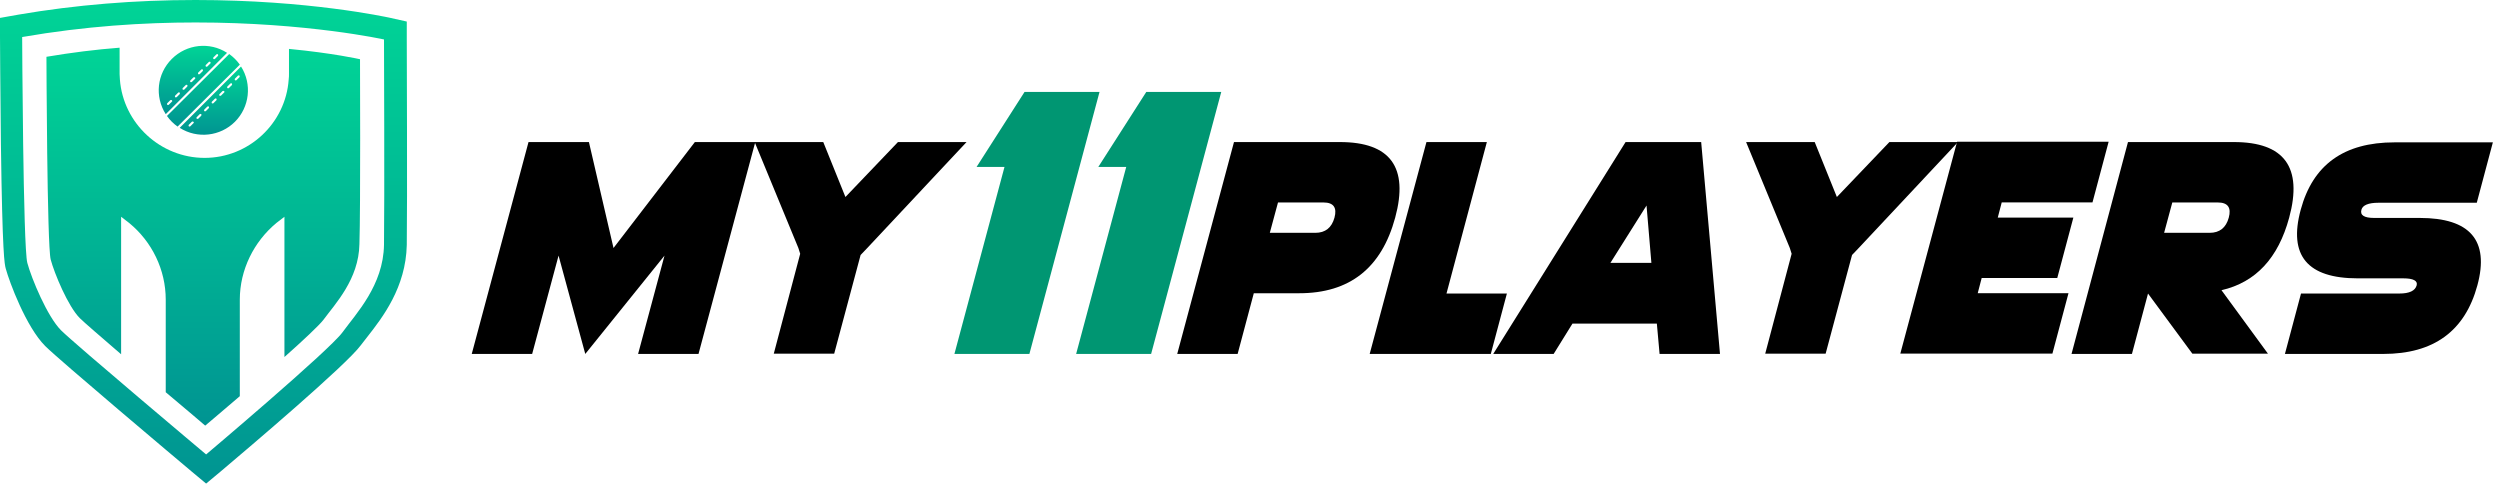
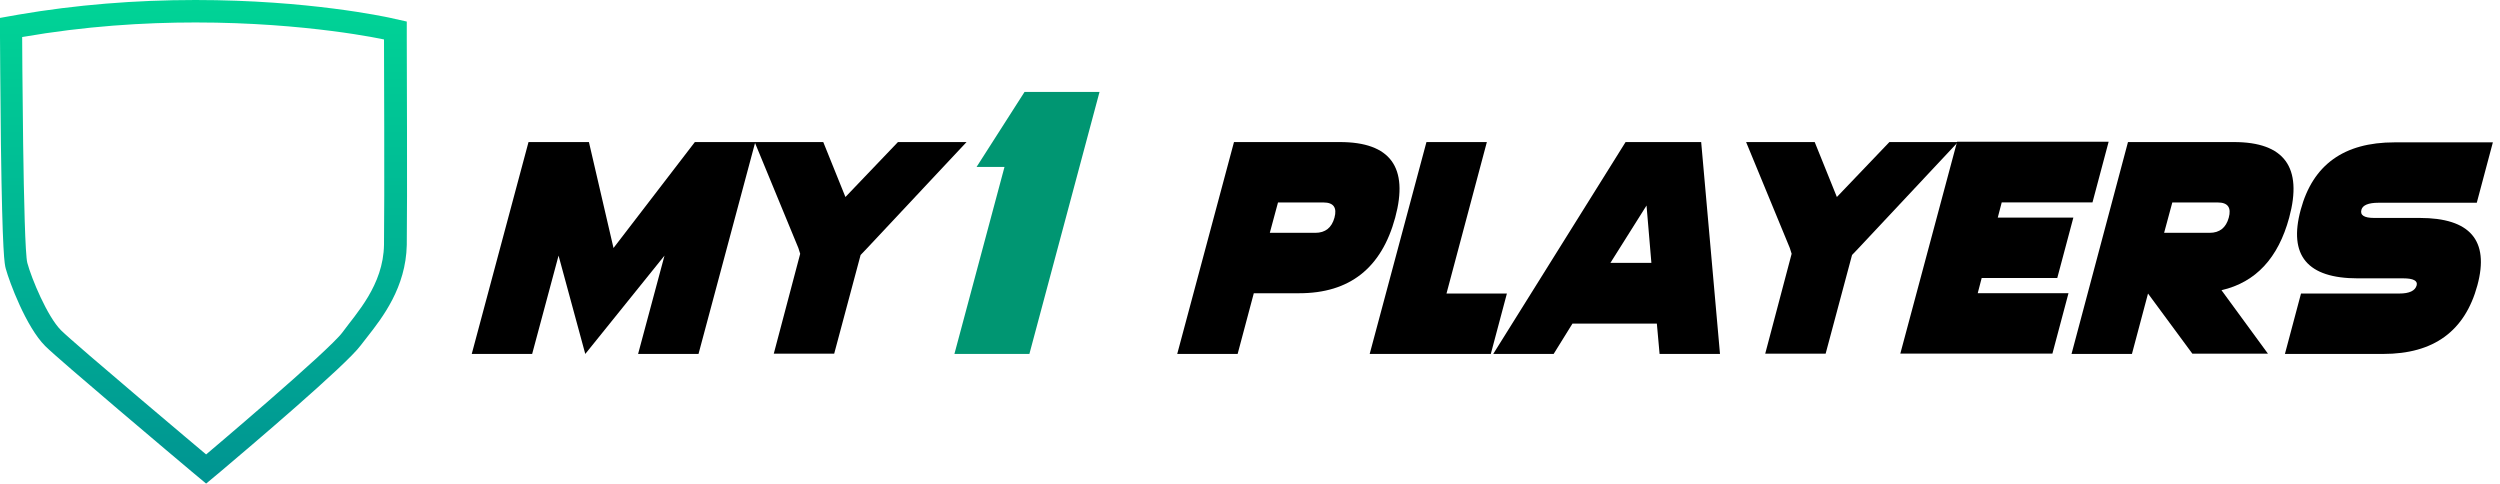
<svg xmlns="http://www.w3.org/2000/svg" width="274" height="53" viewBox="0 0 274 53" fill="none">
  <path d="M64.146 38.793L61.218 28.014L58.324 38.793H51.703L57.925 15.57H64.546L67.24 27.182L76.157 15.57H82.778L76.556 38.793H69.935L72.83 28.014L64.146 38.793Z" fill="black" />
  <path d="M87.701 27.814L87.502 27.182L82.711 15.57H90.23L92.659 21.592L98.415 15.57H105.934L95.021 27.215L94.322 27.947L91.428 38.76H84.807L87.701 27.814Z" fill="black" />
  <path d="M120.507 10.078L112.821 38.791H104.604L110.093 18.296H107.032L112.289 10.078H120.507Z" fill="#009672" />
-   <path d="M133.849 10.078L126.163 38.791H117.945L123.435 18.296H120.374L125.631 10.078H133.849Z" fill="#009672" />
  <path d="M137.408 32.172L135.644 38.793H129.023L135.245 15.57H146.856C152.379 15.57 154.409 18.332 152.912 23.855C151.415 29.378 147.921 32.139 142.398 32.139H137.408V32.172ZM140.069 22.191L139.171 25.518H144.162C145.259 25.518 145.958 24.953 146.258 23.855C146.557 22.757 146.158 22.191 145.06 22.191H140.069Z" fill="black" />
  <path d="M158.535 32.172H165.155L163.392 38.793H150.117L156.339 15.57H162.96L158.535 32.172Z" fill="black" />
  <path d="M172.342 35.466L170.279 38.793H163.658L178.164 15.57H186.449L188.511 38.793H181.89L181.591 35.466H172.342ZM180.46 22.524L176.501 28.812H180.992L180.46 22.524Z" fill="black" />
  <path d="M196.364 27.814L196.164 27.182L191.373 15.57H198.892L201.321 21.592L207.077 15.57H214.596L203.683 27.215L202.984 27.947L200.09 38.76H193.469L196.364 27.814Z" fill="black" />
  <path d="M231.099 15.565L229.336 22.185H219.388L218.955 23.849H227.24L225.476 30.47H217.192L216.759 32.133H226.707L224.944 38.754H208.275L214.497 15.531H231.099V15.565Z" fill="black" />
  <path d="M235.423 32.172L233.66 38.793H227.039L233.227 15.57H244.839C250.362 15.57 252.391 18.332 250.894 23.855C249.696 28.28 247.234 30.941 243.475 31.806L248.565 38.76H240.281L235.423 32.172ZM238.085 22.191L237.187 25.518H242.177C243.275 25.518 243.974 24.953 244.273 23.855C244.573 22.757 244.173 22.191 243.075 22.191H238.085Z" fill="black" />
  <path d="M258.413 30.507C252.89 30.507 250.794 28.012 252.158 22.988C253.489 18.064 256.882 15.602 262.438 15.602H273.218L271.455 22.222H260.675C259.577 22.222 258.945 22.489 258.812 22.988C258.646 23.587 259.111 23.886 260.209 23.886H265.2C270.723 23.886 272.852 26.348 271.521 31.272C270.157 36.296 266.73 38.791 261.207 38.791H250.428L252.191 32.17H262.971C264.069 32.17 264.701 31.871 264.867 31.272C265 30.773 264.501 30.507 263.403 30.507H258.413Z" fill="black" />
  <path d="M21.426 2.462C33.67 2.462 42.087 4.325 42.087 4.325C42.087 4.325 42.154 22.325 42.087 26.816C42.021 31.274 39.026 34.368 37.529 36.431C36.032 38.461 22.591 49.806 22.591 49.806C22.591 49.806 8.185 37.696 6.687 36.198C5.19 34.701 3.46 30.542 2.994 28.812C2.529 27.082 2.429 4.059 2.429 4.059C9.316 2.861 15.77 2.462 21.426 2.462ZM21.426 0C14.805 0 8.284 0.532 2.063 1.597L0 1.963V4.059C0 4.126 0.033 9.915 0.1 15.803C0.266 28.08 0.499 28.945 0.632 29.444C1.031 30.908 2.861 35.832 4.957 37.928C6.488 39.459 19.53 50.438 20.994 51.669L22.591 53L24.188 51.669C27.382 48.974 37.962 39.991 39.525 37.862C39.725 37.596 39.958 37.296 40.224 36.964C41.921 34.801 44.483 31.507 44.583 26.849C44.649 22.391 44.583 5.057 44.583 4.325V2.362L42.653 1.93C42.287 1.863 33.836 0 21.426 0Z" fill="url(#paint0_linear_7880_4556)" />
-   <path d="M39.458 6.491C39.458 6.491 36.531 5.825 31.673 5.36V8.055C31.673 8.188 31.673 8.587 31.64 8.72C31.307 13.511 27.281 17.304 22.424 17.304C17.566 17.304 13.507 13.511 13.141 8.72C13.141 8.72 13.108 8.287 13.108 8.121V5.227C10.513 5.426 7.851 5.759 5.09 6.225C5.09 6.225 5.156 26.952 5.556 28.449C5.955 29.947 7.452 33.573 8.75 34.871C9.215 35.336 11.079 36.933 13.274 38.83V23.758L14.139 24.424C16.668 26.486 18.165 29.581 18.165 32.841V42.989C20.594 45.018 22.49 46.648 22.49 46.648C22.49 46.648 24.154 45.251 26.283 43.421V32.841C26.283 29.581 27.814 26.486 30.309 24.424L31.174 23.758V39.129C33.237 37.299 34.967 35.669 35.433 35.07C36.73 33.307 39.325 30.612 39.392 26.753C39.525 22.86 39.458 6.491 39.458 6.491Z" fill="url(#paint1_linear_7880_4556)" />
-   <path d="M18.831 6.457C17.2 8.088 16.934 10.583 18.165 12.513L24.886 5.792C22.989 4.561 20.461 4.827 18.831 6.457ZM18.831 11.149L18.498 11.481C18.465 11.515 18.365 11.515 18.331 11.481C18.298 11.448 18.298 11.348 18.331 11.315L18.664 10.982C18.697 10.949 18.797 10.949 18.831 10.982C18.897 11.049 18.897 11.115 18.831 11.149ZM19.696 10.317L19.363 10.65C19.33 10.683 19.23 10.683 19.197 10.65C19.163 10.616 19.163 10.517 19.197 10.483L19.529 10.15C19.562 10.117 19.662 10.117 19.696 10.15C19.729 10.184 19.729 10.284 19.696 10.317ZM20.527 9.485L20.195 9.818C20.161 9.851 20.061 9.851 20.028 9.818C19.995 9.785 19.995 9.685 20.028 9.651L20.361 9.319C20.394 9.285 20.494 9.285 20.527 9.319C20.561 9.352 20.561 9.419 20.527 9.485ZM21.359 8.653L21.026 8.986C20.993 9.019 20.893 9.019 20.86 8.986C20.827 8.953 20.827 8.853 20.86 8.82L21.193 8.487C21.226 8.454 21.326 8.454 21.359 8.487C21.426 8.52 21.426 8.587 21.359 8.653ZM22.224 7.788L21.891 8.121C21.858 8.154 21.758 8.154 21.725 8.121C21.692 8.088 21.692 7.988 21.725 7.955L22.058 7.622C22.091 7.589 22.191 7.589 22.224 7.622C22.257 7.688 22.257 7.755 22.224 7.788ZM23.056 6.957L22.723 7.289C22.69 7.323 22.59 7.323 22.557 7.289C22.524 7.256 22.524 7.156 22.557 7.123L22.89 6.79C22.923 6.757 23.023 6.757 23.056 6.79C23.089 6.823 23.089 6.923 23.056 6.957ZM23.555 6.457C23.522 6.491 23.422 6.491 23.389 6.457C23.355 6.424 23.355 6.324 23.389 6.291L23.721 5.958C23.755 5.925 23.854 5.925 23.888 5.958C23.921 5.992 23.921 6.092 23.888 6.125L23.555 6.457Z" fill="url(#paint2_linear_7880_4556)" />
-   <path d="M25.751 6.454C25.552 6.255 25.352 6.088 25.119 5.922L18.299 12.709C18.465 12.942 18.631 13.142 18.831 13.341C19.031 13.541 19.23 13.707 19.463 13.873L26.284 7.086C26.117 6.853 25.951 6.654 25.751 6.454Z" fill="url(#paint3_linear_7880_4556)" />
-   <path d="M26.416 7.289L19.695 14.01C21.625 15.241 24.154 14.941 25.751 13.344C27.348 11.747 27.647 9.219 26.416 7.289ZM21.192 13.511L20.86 13.843C20.826 13.877 20.727 13.877 20.693 13.843C20.66 13.81 20.66 13.71 20.693 13.677L21.026 13.344C21.059 13.311 21.159 13.311 21.192 13.344C21.259 13.378 21.259 13.477 21.192 13.511ZM22.058 12.679L21.725 13.012C21.692 13.045 21.592 13.045 21.558 13.012C21.525 12.978 21.525 12.879 21.558 12.845L21.891 12.512C21.924 12.479 22.024 12.479 22.058 12.512C22.091 12.546 22.091 12.612 22.058 12.679ZM22.889 11.847L22.557 12.18C22.523 12.213 22.424 12.213 22.39 12.18C22.357 12.147 22.357 12.047 22.39 12.014L22.723 11.681C22.756 11.648 22.856 11.648 22.889 11.681C22.923 11.714 22.923 11.781 22.889 11.847ZM23.721 10.982L23.388 11.315C23.355 11.348 23.255 11.348 23.222 11.315C23.189 11.281 23.189 11.182 23.222 11.148L23.555 10.816C23.588 10.783 23.688 10.783 23.721 10.816C23.754 10.882 23.754 10.949 23.721 10.982ZM24.553 10.15L24.22 10.483C24.187 10.516 24.087 10.516 24.054 10.483C24.02 10.45 24.02 10.35 24.054 10.317L24.387 9.984C24.42 9.951 24.52 9.951 24.553 9.984C24.619 10.017 24.619 10.117 24.553 10.15ZM25.418 9.319L25.085 9.651C25.052 9.685 24.952 9.685 24.919 9.651C24.886 9.618 24.886 9.518 24.919 9.485L25.252 9.152C25.285 9.119 25.385 9.119 25.418 9.152C25.451 9.185 25.451 9.252 25.418 9.319ZM26.25 8.454L25.917 8.786C25.884 8.82 25.784 8.82 25.751 8.786C25.717 8.753 25.717 8.653 25.751 8.62L26.083 8.287C26.116 8.254 26.216 8.254 26.25 8.287C26.283 8.354 26.283 8.42 26.25 8.454Z" fill="url(#paint4_linear_7880_4556)" />
  <defs>
    <linearGradient id="paint0_linear_7880_4556" x1="22.295" y1="53.001" x2="22.295" y2="0" gradientUnits="userSpaceOnUse">
      <stop stop-color="#009492" />
      <stop offset="1" stop-color="#00D496" />
    </linearGradient>
    <linearGradient id="paint1_linear_7880_4556" x1="22.298" y1="46.644" x2="22.298" y2="5.218" gradientUnits="userSpaceOnUse">
      <stop stop-color="#009492" />
      <stop offset="1" stop-color="#00D496" />
    </linearGradient>
    <linearGradient id="paint2_linear_7880_4556" x1="21.16" y1="12.507" x2="21.16" y2="5.026" gradientUnits="userSpaceOnUse">
      <stop stop-color="#009492" />
      <stop offset="1" stop-color="#00D496" />
    </linearGradient>
    <linearGradient id="paint3_linear_7880_4556" x1="22.295" y1="13.883" x2="22.295" y2="5.91" gradientUnits="userSpaceOnUse">
      <stop stop-color="#009492" />
      <stop offset="1" stop-color="#00D496" />
    </linearGradient>
    <linearGradient id="paint4_linear_7880_4556" x1="23.428" y1="14.773" x2="23.428" y2="7.292" gradientUnits="userSpaceOnUse">
      <stop stop-color="#009492" />
      <stop offset="1" stop-color="#00D496" />
    </linearGradient>
  </defs>
</svg>